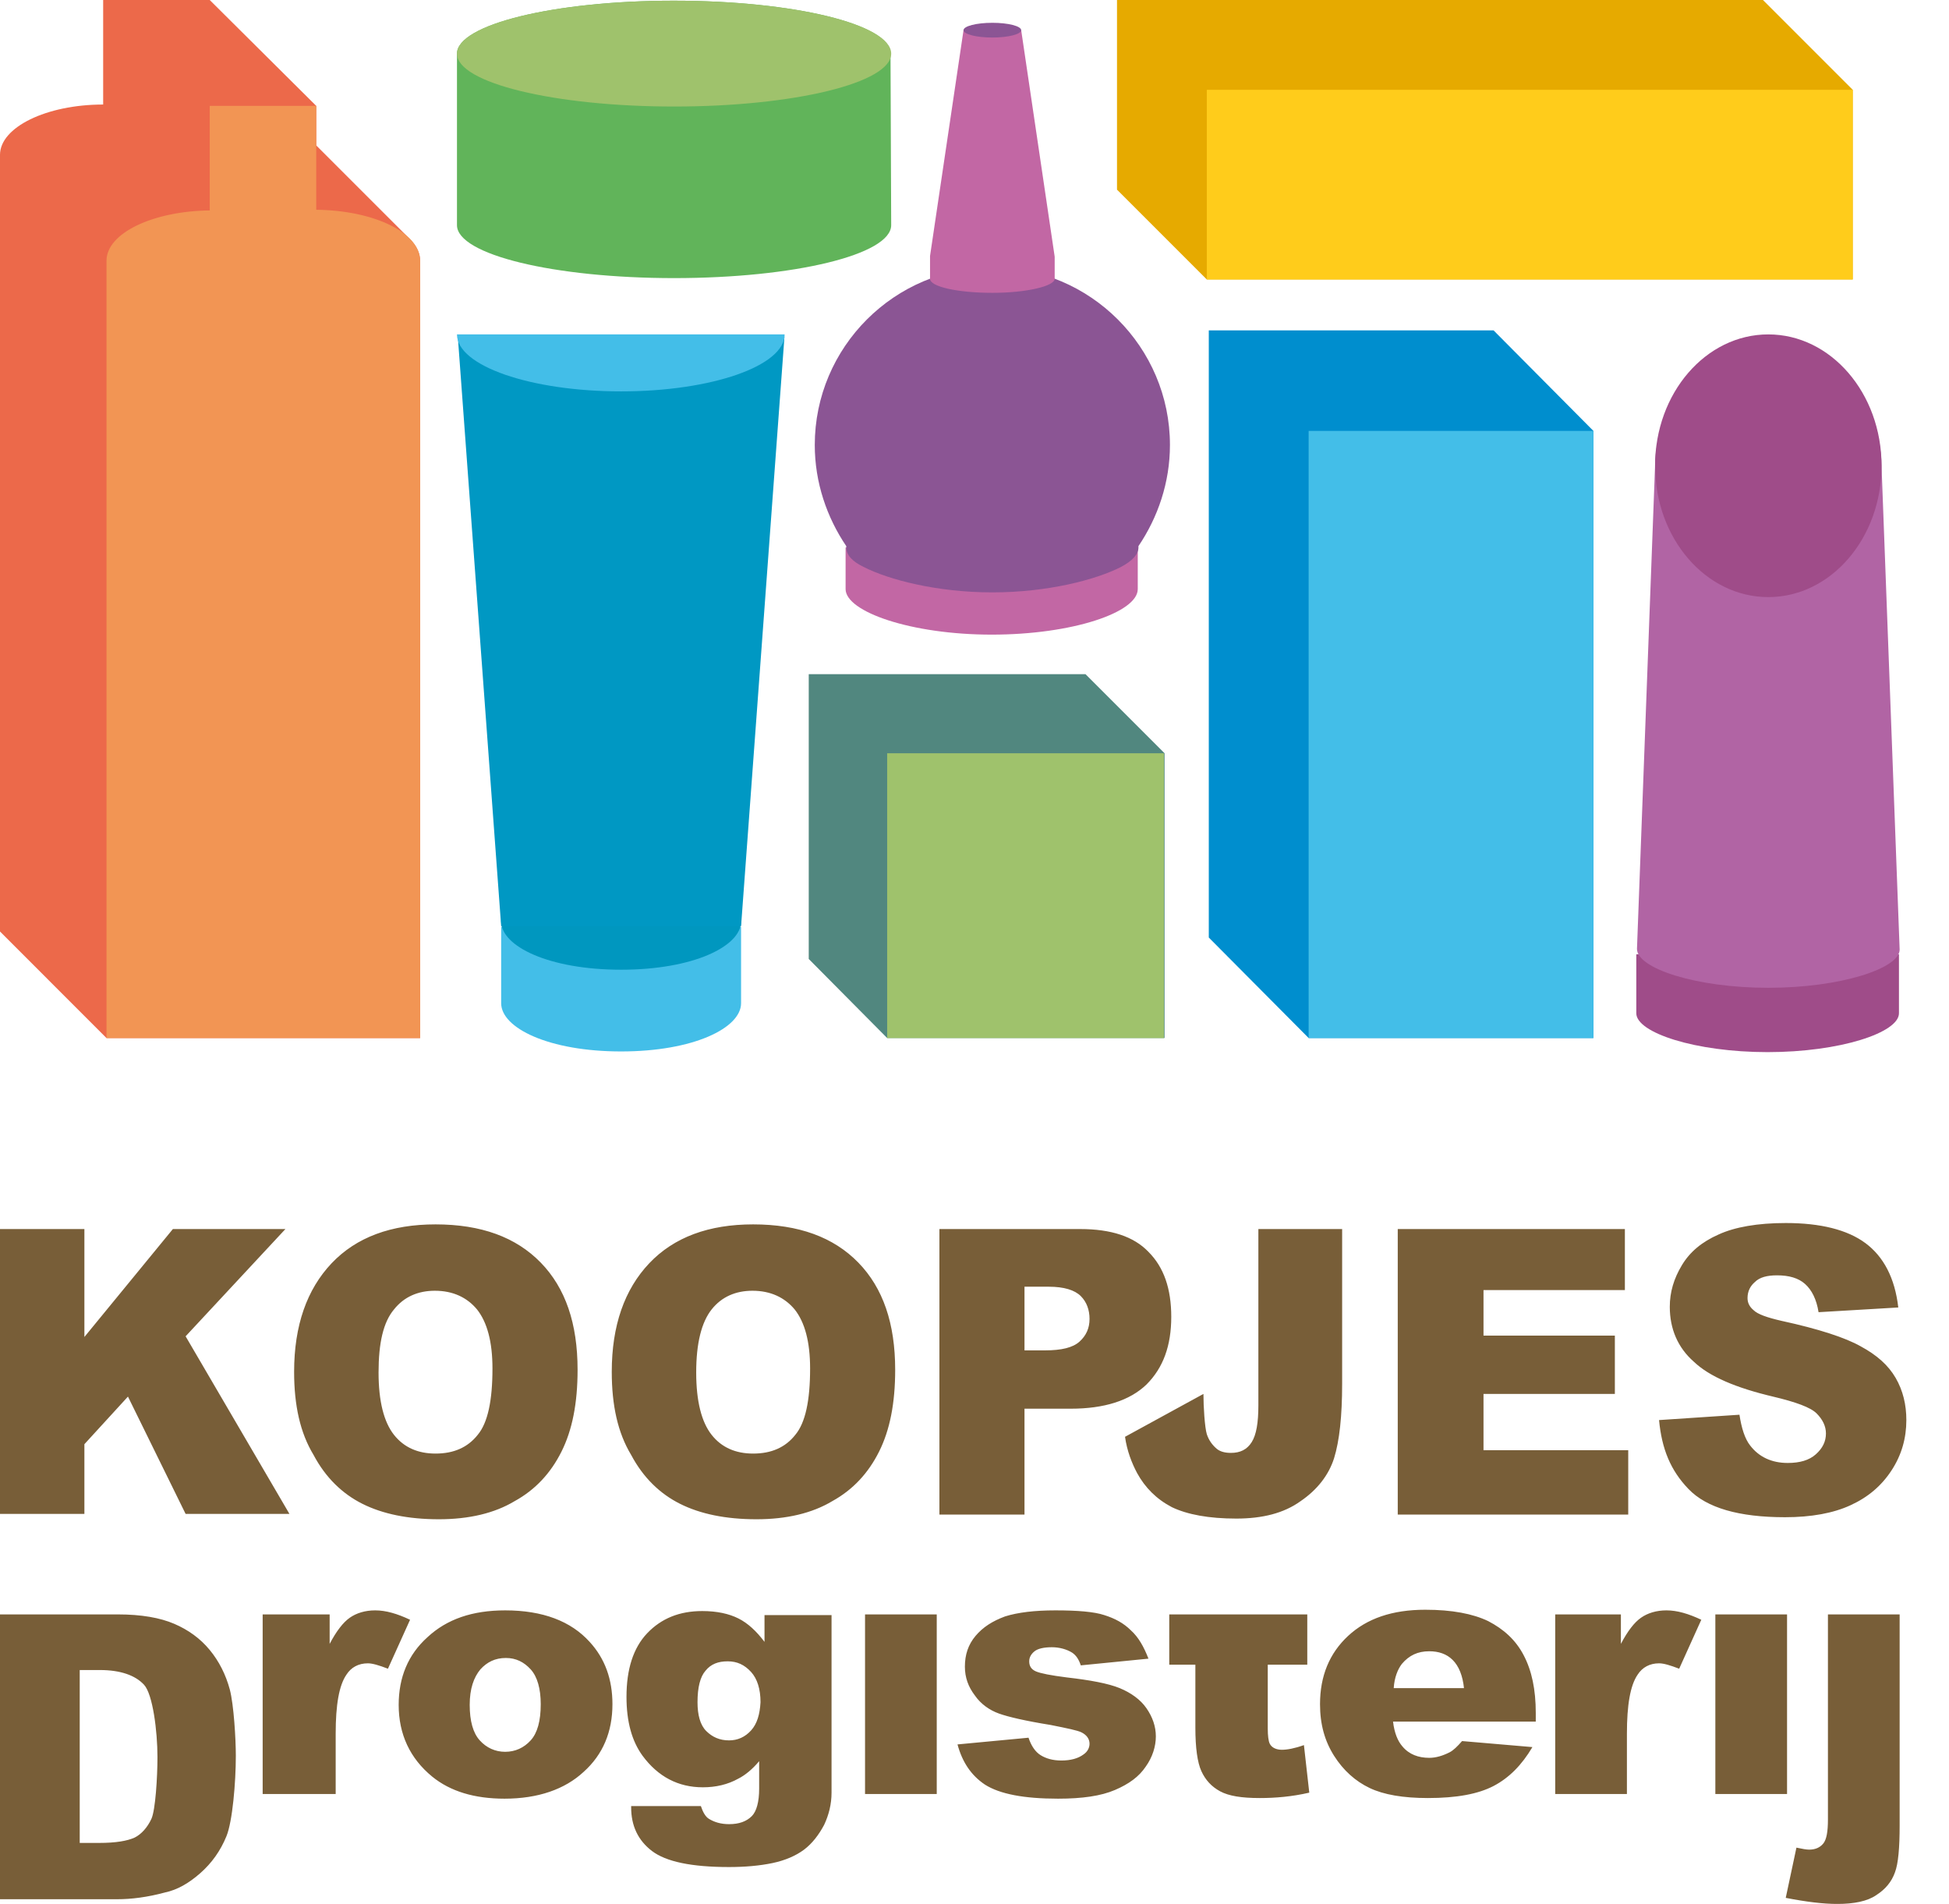
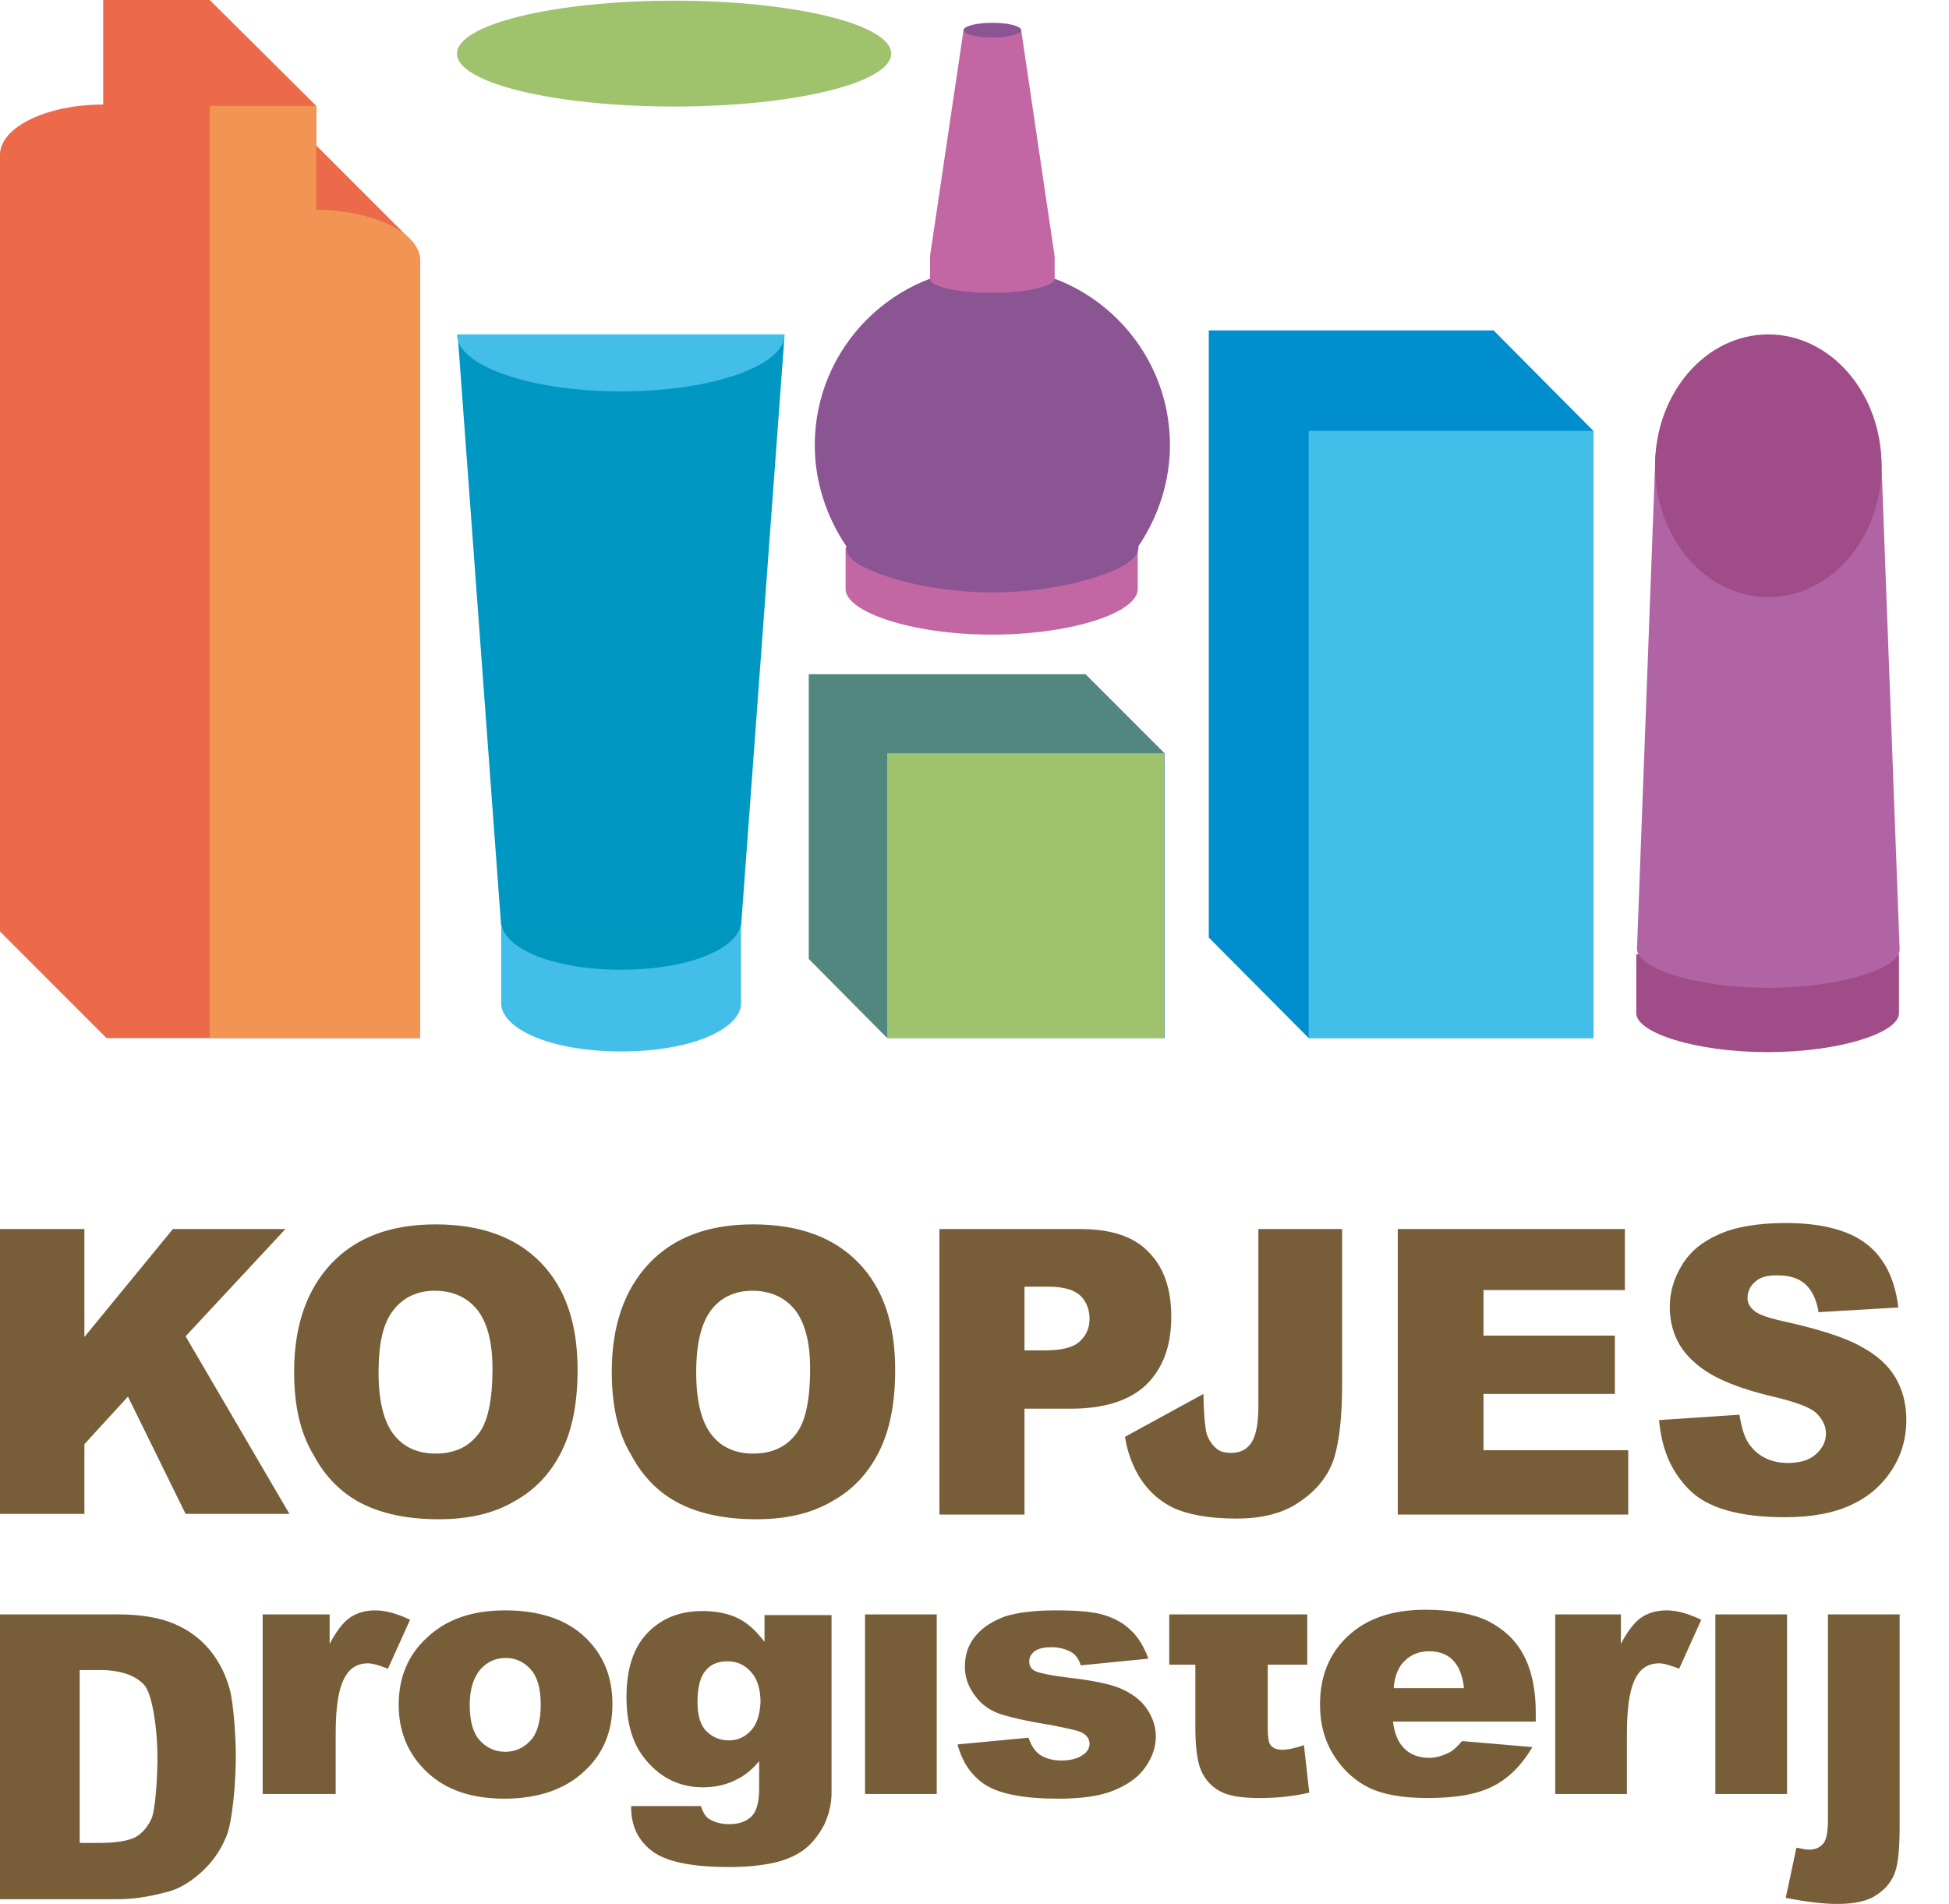
<svg xmlns="http://www.w3.org/2000/svg" width="43" height="42" viewBox="0 0 43 42" fill="none">
  <path d="M-0.001 27.113H1.862V29.494L3.814 27.113H6.297L4.095 29.479L6.386 33.397H4.095L2.823 30.809L1.862 31.859V33.397H-0.001V27.113ZM6.489 30.262C6.489 29.242 6.77 28.444 7.317 27.867C7.864 27.291 8.633 27.01 9.609 27.01C10.614 27.01 11.383 27.291 11.93 27.853C12.477 28.415 12.743 29.198 12.743 30.218C12.743 30.957 12.625 31.549 12.388 32.022C12.152 32.495 11.812 32.864 11.353 33.116C10.91 33.382 10.348 33.515 9.683 33.515C9.003 33.515 8.441 33.397 7.997 33.175C7.554 32.953 7.184 32.598 6.918 32.096C6.622 31.608 6.489 31.002 6.489 30.262ZM8.352 30.277C8.352 30.913 8.47 31.371 8.692 31.652C8.914 31.933 9.224 32.066 9.609 32.066C10.008 32.066 10.318 31.933 10.54 31.652C10.762 31.386 10.865 30.898 10.865 30.189C10.865 29.597 10.747 29.168 10.525 28.887C10.304 28.621 9.993 28.474 9.594 28.474C9.224 28.474 8.914 28.607 8.692 28.887C8.456 29.168 8.352 29.627 8.352 30.277ZM13.497 30.262C13.497 29.242 13.778 28.444 14.325 27.867C14.872 27.291 15.64 27.01 16.616 27.01C17.621 27.01 18.39 27.291 18.937 27.853C19.484 28.415 19.75 29.198 19.75 30.218C19.75 30.957 19.632 31.549 19.395 32.022C19.159 32.495 18.819 32.864 18.361 33.116C17.917 33.382 17.355 33.515 16.69 33.515C16.01 33.515 15.448 33.397 15.005 33.175C14.561 32.953 14.192 32.598 13.925 32.096C13.63 31.608 13.497 31.002 13.497 30.262ZM15.36 30.277C15.36 30.913 15.478 31.371 15.7 31.652C15.921 31.933 16.232 32.066 16.616 32.066C17.015 32.066 17.326 31.933 17.547 31.652C17.769 31.386 17.873 30.898 17.873 30.189C17.873 29.597 17.755 29.168 17.533 28.887C17.311 28.621 17 28.474 16.601 28.474C16.232 28.474 15.921 28.607 15.7 28.887C15.478 29.168 15.36 29.627 15.36 30.277ZM20.741 27.113H23.831C24.511 27.113 25.013 27.276 25.338 27.616C25.678 27.956 25.841 28.429 25.841 29.05C25.841 29.686 25.664 30.174 25.294 30.543C24.924 30.898 24.363 31.076 23.623 31.076H22.603V33.411H20.726V27.113H20.741ZM22.603 29.789H23.062C23.416 29.789 23.668 29.73 23.816 29.597C23.963 29.464 24.038 29.302 24.038 29.095C24.038 28.902 23.978 28.725 23.845 28.592C23.712 28.459 23.476 28.385 23.136 28.385H22.603V29.789ZM27.748 27.113H29.611V30.529C29.611 31.238 29.552 31.785 29.433 32.169C29.315 32.539 29.064 32.864 28.694 33.116C28.325 33.382 27.852 33.5 27.275 33.5C26.669 33.5 26.196 33.411 25.856 33.249C25.516 33.071 25.265 32.82 25.087 32.495C24.969 32.273 24.865 32.007 24.821 31.696L26.551 30.75C26.551 31.031 26.58 31.489 26.625 31.637C26.669 31.77 26.743 31.874 26.846 31.962C26.92 32.022 27.024 32.051 27.157 32.051C27.364 32.051 27.512 31.977 27.615 31.815C27.718 31.652 27.763 31.386 27.763 31.002V27.113H27.748ZM30.853 27.113H35.849V28.459H32.73V29.464H35.628V30.75H32.73V31.992H35.923V33.411H30.838V27.113H30.853ZM36.603 31.327L38.377 31.209C38.422 31.504 38.496 31.741 38.614 31.889C38.806 32.14 39.087 32.273 39.442 32.273C39.708 32.273 39.915 32.214 40.063 32.081C40.211 31.948 40.285 31.8 40.285 31.622C40.285 31.46 40.211 31.312 40.078 31.179C39.944 31.046 39.619 30.928 39.117 30.809C38.303 30.617 37.712 30.366 37.372 30.041C37.017 29.73 36.84 29.316 36.84 28.828C36.84 28.503 36.929 28.207 37.106 27.912C37.283 27.616 37.55 27.394 37.919 27.232C38.274 27.069 38.777 26.98 39.398 26.98C40.166 26.98 40.758 27.128 41.157 27.424C41.556 27.72 41.807 28.193 41.881 28.843L40.122 28.947C40.078 28.666 39.974 28.459 39.826 28.326C39.678 28.193 39.471 28.134 39.205 28.134C38.984 28.134 38.821 28.178 38.718 28.281C38.614 28.37 38.555 28.488 38.555 28.636C38.555 28.74 38.599 28.828 38.688 28.902C38.777 28.991 38.984 29.065 39.309 29.139C40.122 29.316 40.713 29.508 41.053 29.701C41.408 29.893 41.659 30.115 41.822 30.395C41.985 30.676 42.059 30.987 42.059 31.327C42.059 31.726 41.955 32.096 41.733 32.436C41.511 32.776 41.216 33.027 40.831 33.204C40.447 33.382 39.959 33.47 39.383 33.47C38.363 33.47 37.653 33.264 37.254 32.849C36.855 32.436 36.663 31.962 36.603 31.327ZM-0.001 35.614H2.601C3.119 35.614 3.533 35.688 3.843 35.821C4.154 35.954 4.42 36.146 4.627 36.398C4.834 36.649 4.982 36.944 5.07 37.27C5.159 37.61 5.203 38.364 5.203 38.733C5.203 39.325 5.129 40.182 4.996 40.507C4.863 40.833 4.671 41.099 4.42 41.321C4.168 41.542 3.917 41.69 3.636 41.749C3.252 41.853 2.897 41.897 2.587 41.897H-0.001V35.614ZM1.759 36.856V40.655H2.187C2.557 40.655 2.808 40.611 2.971 40.537C3.119 40.463 3.252 40.315 3.341 40.123C3.429 39.931 3.474 39.206 3.474 38.763C3.474 38.186 3.37 37.373 3.178 37.166C2.986 36.959 2.661 36.841 2.202 36.841H1.759V36.856ZM5.795 35.614H7.273V36.264C7.421 35.984 7.569 35.791 7.716 35.688C7.864 35.584 8.056 35.525 8.278 35.525C8.515 35.525 8.766 35.599 9.047 35.732L8.559 36.812C8.367 36.738 8.219 36.693 8.116 36.693C7.909 36.693 7.746 36.782 7.643 36.944C7.48 37.181 7.406 37.61 7.406 38.245V39.576H5.795V35.614ZM8.796 37.61C8.796 37.004 9.003 36.501 9.431 36.117C9.86 35.718 10.422 35.525 11.146 35.525C11.974 35.525 12.595 35.762 13.009 36.22C13.349 36.59 13.512 37.048 13.512 37.595C13.512 38.201 13.305 38.704 12.876 39.088C12.462 39.472 11.871 39.679 11.132 39.679C10.466 39.679 9.934 39.517 9.535 39.192C9.047 38.792 8.796 38.26 8.796 37.61ZM10.363 37.61C10.363 37.965 10.437 38.231 10.585 38.393C10.732 38.556 10.925 38.645 11.146 38.645C11.368 38.645 11.56 38.556 11.708 38.393C11.856 38.231 11.93 37.965 11.93 37.595C11.93 37.255 11.856 36.989 11.708 36.826C11.56 36.664 11.383 36.575 11.161 36.575C10.925 36.575 10.747 36.664 10.599 36.826C10.451 37.004 10.363 37.255 10.363 37.61ZM19.085 35.614H20.667V39.576H19.085V35.614ZM21.125 38.482L22.692 38.334C22.751 38.512 22.84 38.645 22.958 38.719C23.076 38.792 23.224 38.837 23.416 38.837C23.623 38.837 23.786 38.792 23.904 38.704C23.993 38.645 24.038 38.556 24.038 38.467C24.038 38.364 23.978 38.275 23.86 38.216C23.771 38.172 23.55 38.127 23.18 38.053C22.633 37.965 22.249 37.876 22.042 37.802C21.835 37.728 21.642 37.595 21.509 37.403C21.362 37.211 21.288 37.004 21.288 36.767C21.288 36.501 21.362 36.279 21.524 36.087C21.687 35.895 21.894 35.762 22.175 35.658C22.456 35.57 22.825 35.525 23.284 35.525C23.771 35.525 24.141 35.555 24.363 35.629C24.599 35.703 24.791 35.806 24.954 35.969C25.117 36.117 25.235 36.324 25.338 36.59L23.845 36.738C23.801 36.605 23.742 36.516 23.653 36.457C23.535 36.383 23.372 36.338 23.21 36.338C23.032 36.338 22.899 36.368 22.825 36.427C22.751 36.486 22.707 36.56 22.707 36.649C22.707 36.752 22.751 36.826 22.855 36.871C22.958 36.915 23.18 36.959 23.535 37.004C24.052 37.063 24.451 37.137 24.703 37.24C24.954 37.344 25.161 37.492 25.294 37.684C25.427 37.876 25.501 38.083 25.501 38.305C25.501 38.526 25.427 38.763 25.279 38.97C25.131 39.192 24.91 39.354 24.599 39.487C24.289 39.62 23.875 39.679 23.343 39.679C22.589 39.679 22.056 39.576 21.731 39.369C21.421 39.162 21.229 38.866 21.125 38.482ZM28.842 35.614V36.723H27.97V38.127C27.97 38.29 27.985 38.408 28.014 38.467C28.059 38.556 28.162 38.6 28.28 38.6C28.399 38.6 28.561 38.571 28.768 38.497L28.886 39.546C28.502 39.635 28.133 39.665 27.793 39.665C27.393 39.665 27.112 39.62 26.92 39.517C26.728 39.413 26.595 39.266 26.506 39.073C26.418 38.881 26.373 38.556 26.373 38.112V36.723H25.797V35.614H28.842ZM33.898 37.979H30.734C30.764 38.231 30.838 38.408 30.941 38.526C31.089 38.704 31.296 38.778 31.533 38.778C31.68 38.778 31.828 38.733 31.976 38.659C32.065 38.615 32.154 38.526 32.257 38.408L33.809 38.541C33.573 38.94 33.292 39.221 32.952 39.399C32.612 39.576 32.139 39.665 31.503 39.665C30.956 39.665 30.527 39.591 30.217 39.443C29.907 39.295 29.64 39.059 29.433 38.733C29.227 38.408 29.123 38.038 29.123 37.595C29.123 36.974 29.33 36.471 29.744 36.087C30.158 35.703 30.72 35.511 31.444 35.511C32.035 35.511 32.494 35.599 32.834 35.762C33.174 35.939 33.44 36.176 33.617 36.516C33.795 36.856 33.883 37.27 33.883 37.787V37.979H33.898ZM32.301 37.255C32.272 36.959 32.183 36.752 32.05 36.619C31.917 36.486 31.74 36.427 31.533 36.427C31.281 36.427 31.089 36.516 30.927 36.708C30.838 36.826 30.764 37.004 30.749 37.24H32.301V37.255ZM34.282 35.614H35.761V36.264C35.909 35.984 36.056 35.791 36.204 35.688C36.352 35.584 36.544 35.525 36.766 35.525C37.003 35.525 37.254 35.599 37.535 35.732L37.047 36.812C36.855 36.738 36.707 36.693 36.603 36.693C36.397 36.693 36.234 36.782 36.13 36.944C35.968 37.181 35.894 37.61 35.894 38.245V39.576H34.312V35.614H34.282ZM37.845 35.614H39.427V39.576H37.845V35.614ZM40.329 35.614H41.911V40.271C41.911 40.759 41.881 41.114 41.807 41.306C41.733 41.513 41.6 41.675 41.393 41.808C41.201 41.941 40.905 42.001 40.536 42.001C40.225 42.001 39.856 41.956 39.398 41.867L39.634 40.759C39.767 40.788 39.856 40.803 39.915 40.803C40.048 40.803 40.151 40.759 40.225 40.67C40.299 40.581 40.329 40.404 40.329 40.138V35.614ZM18.346 39.369V35.629H16.867V36.22C16.69 35.984 16.498 35.806 16.291 35.703C16.084 35.599 15.818 35.54 15.493 35.54C14.99 35.54 14.591 35.703 14.28 36.028C13.97 36.353 13.822 36.826 13.822 37.432C13.822 37.979 13.94 38.408 14.177 38.733C14.517 39.192 14.96 39.428 15.507 39.428C15.788 39.428 16.054 39.369 16.291 39.236C16.439 39.162 16.601 39.029 16.749 38.852V39.458C16.749 39.753 16.69 39.96 16.587 40.064C16.468 40.182 16.306 40.241 16.084 40.241C15.906 40.241 15.759 40.197 15.64 40.123C15.566 40.079 15.507 39.975 15.463 39.842H13.925V39.872C13.925 40.271 14.073 40.596 14.384 40.833C14.694 41.069 15.256 41.187 16.084 41.187C16.439 41.187 16.764 41.158 17.045 41.099C17.326 41.04 17.562 40.936 17.74 40.803C17.917 40.67 18.065 40.478 18.183 40.256C18.287 40.034 18.346 39.798 18.346 39.546V39.369ZM16.572 38.172C16.439 38.319 16.276 38.393 16.084 38.393C15.877 38.393 15.714 38.319 15.581 38.186C15.448 38.053 15.389 37.832 15.389 37.551C15.389 37.225 15.448 36.989 15.566 36.856C15.685 36.708 15.847 36.649 16.054 36.649C16.261 36.649 16.424 36.723 16.572 36.885C16.705 37.033 16.779 37.255 16.779 37.551C16.764 37.817 16.705 38.024 16.572 38.172Z" fill="#785E38" />
  <path d="M11.057 20.445V22.131C11.057 22.678 12.107 23.195 13.704 23.195C15.3 23.195 16.35 22.678 16.35 22.131V20.445H11.057Z" fill="#43BEE8" />
  <path d="M16.35 20.327C16.35 20.874 15.3 21.392 13.704 21.392C12.107 21.392 11.057 20.874 11.057 20.327C11.057 19.78 12.107 19.13 13.704 19.13C15.3 19.13 16.35 19.795 16.35 20.327Z" fill="#0097BF" />
  <path d="M13.704 8.353C11.708 8.353 10.097 7.909 10.097 7.377L11.057 20.431H16.35L17.311 7.377C17.311 7.909 15.7 8.353 13.704 8.353Z" fill="#0098C3" />
  <path d="M13.704 8.634C15.7 8.634 17.311 8.072 17.311 7.377H10.082C10.082 8.072 11.708 8.634 13.704 8.634Z" fill="#43BEE8" />
  <path d="M18.656 12.078V12.995C18.656 13.497 20.105 14 21.879 14C23.653 14 25.102 13.512 25.102 12.995V12.078H18.656Z" fill="#C267A4" />
  <path d="M25.812 9.816C25.812 7.658 24.052 5.898 21.894 5.898C19.736 5.898 17.976 7.658 17.976 9.816C17.976 10.644 18.242 11.413 18.671 12.048V12.078C18.671 12.241 18.804 12.388 19.055 12.507C19.602 12.787 20.667 13.068 21.894 13.068C23.121 13.068 24.185 12.787 24.732 12.507C24.984 12.374 25.117 12.226 25.117 12.078V12.048C25.546 11.413 25.812 10.644 25.812 9.816Z" fill="#8B5594" />
  <path d="M22.53 0.665H21.258L20.519 5.647V6.15C20.519 6.327 21.14 6.46 21.894 6.46C22.648 6.46 23.269 6.312 23.269 6.15V5.662L22.53 0.665Z" fill="#C267A4" />
  <path d="M21.894 0.828C22.245 0.828 22.53 0.755 22.53 0.666C22.53 0.576 22.245 0.503 21.894 0.503C21.543 0.503 21.258 0.576 21.258 0.666C21.258 0.755 21.543 0.828 21.894 0.828Z" fill="#8B5594" />
  <path d="M9.032 5.263L6.977 3.208V2.336L4.627 0H2.276V2.306C1.02 2.306 -0 2.809 -0 3.415V20.549L2.35 22.9H9.269V5.751C9.269 5.573 9.18 5.411 9.032 5.263Z" fill="#EC694A" />
-   <path d="M6.977 4.627V2.336H4.627V4.642C3.37 4.657 2.35 5.145 2.35 5.751V22.9H9.269V5.751C9.269 5.13 8.249 4.642 6.977 4.627Z" fill="#F29554" />
-   <path d="M19.647 1.183C19.647 0.532 17.503 0.015 14.857 0.015C12.211 0.015 10.082 0.547 10.082 1.183V4.967C10.082 5.618 12.225 6.135 14.872 6.135C17.518 6.135 19.662 5.618 19.662 4.967L19.647 1.183Z" fill="#61B45A" />
+   <path d="M6.977 4.627V2.336H4.627V4.642V22.9H9.269V5.751C9.269 5.13 8.249 4.642 6.977 4.627Z" fill="#F29554" />
  <path d="M14.872 2.35C17.517 2.35 19.662 1.828 19.662 1.183C19.662 0.538 17.517 0.015 14.872 0.015C12.226 0.015 10.082 0.538 10.082 1.183C10.082 1.828 12.226 2.35 14.872 2.35Z" fill="#9FC26C" />
-   <path d="M38.895 0H24.644V4.184L26.625 6.165H40.876V1.981L38.895 0Z" fill="#E6AA00" />
-   <path d="M26.625 1.981H40.876V6.165H26.625V1.981Z" fill="#FFCC1B" />
  <path d="M36.101 21.052V22.353C36.101 22.781 37.402 23.21 38.998 23.21C40.595 23.21 41.896 22.781 41.896 22.353V21.052H36.101Z" fill="#9F4C89" />
  <path d="M41.911 20.948L41.512 10.289C41.512 8.973 40.388 7.392 39.013 7.392C37.639 7.392 36.515 8.959 36.515 10.274L36.116 20.933C36.116 21.362 37.417 21.791 39.013 21.791C40.61 21.791 41.911 21.362 41.911 20.948Z" fill="#B164A4" />
  <path d="M39.013 13.172C40.393 13.172 41.512 11.875 41.512 10.274C41.512 8.674 40.393 7.377 39.013 7.377C37.633 7.377 36.515 8.674 36.515 10.274C36.515 11.875 37.633 13.172 39.013 13.172Z" fill="#9F4C89" />
  <path d="M32.952 7.288H26.669V20.682L28.872 22.899H35.155V9.506L32.952 7.288Z" fill="#008ECE" />
  <path d="M28.872 9.506H35.154V22.9H28.872V9.506Z" fill="#43BEE8" />
  <path d="M23.949 14.872H17.843V21.155L19.573 22.899H25.693V16.616L23.949 14.872Z" fill="#51877F" />
  <path d="M19.573 16.617H25.679V22.9H19.573V16.617Z" fill="#9FC26C" />
</svg>